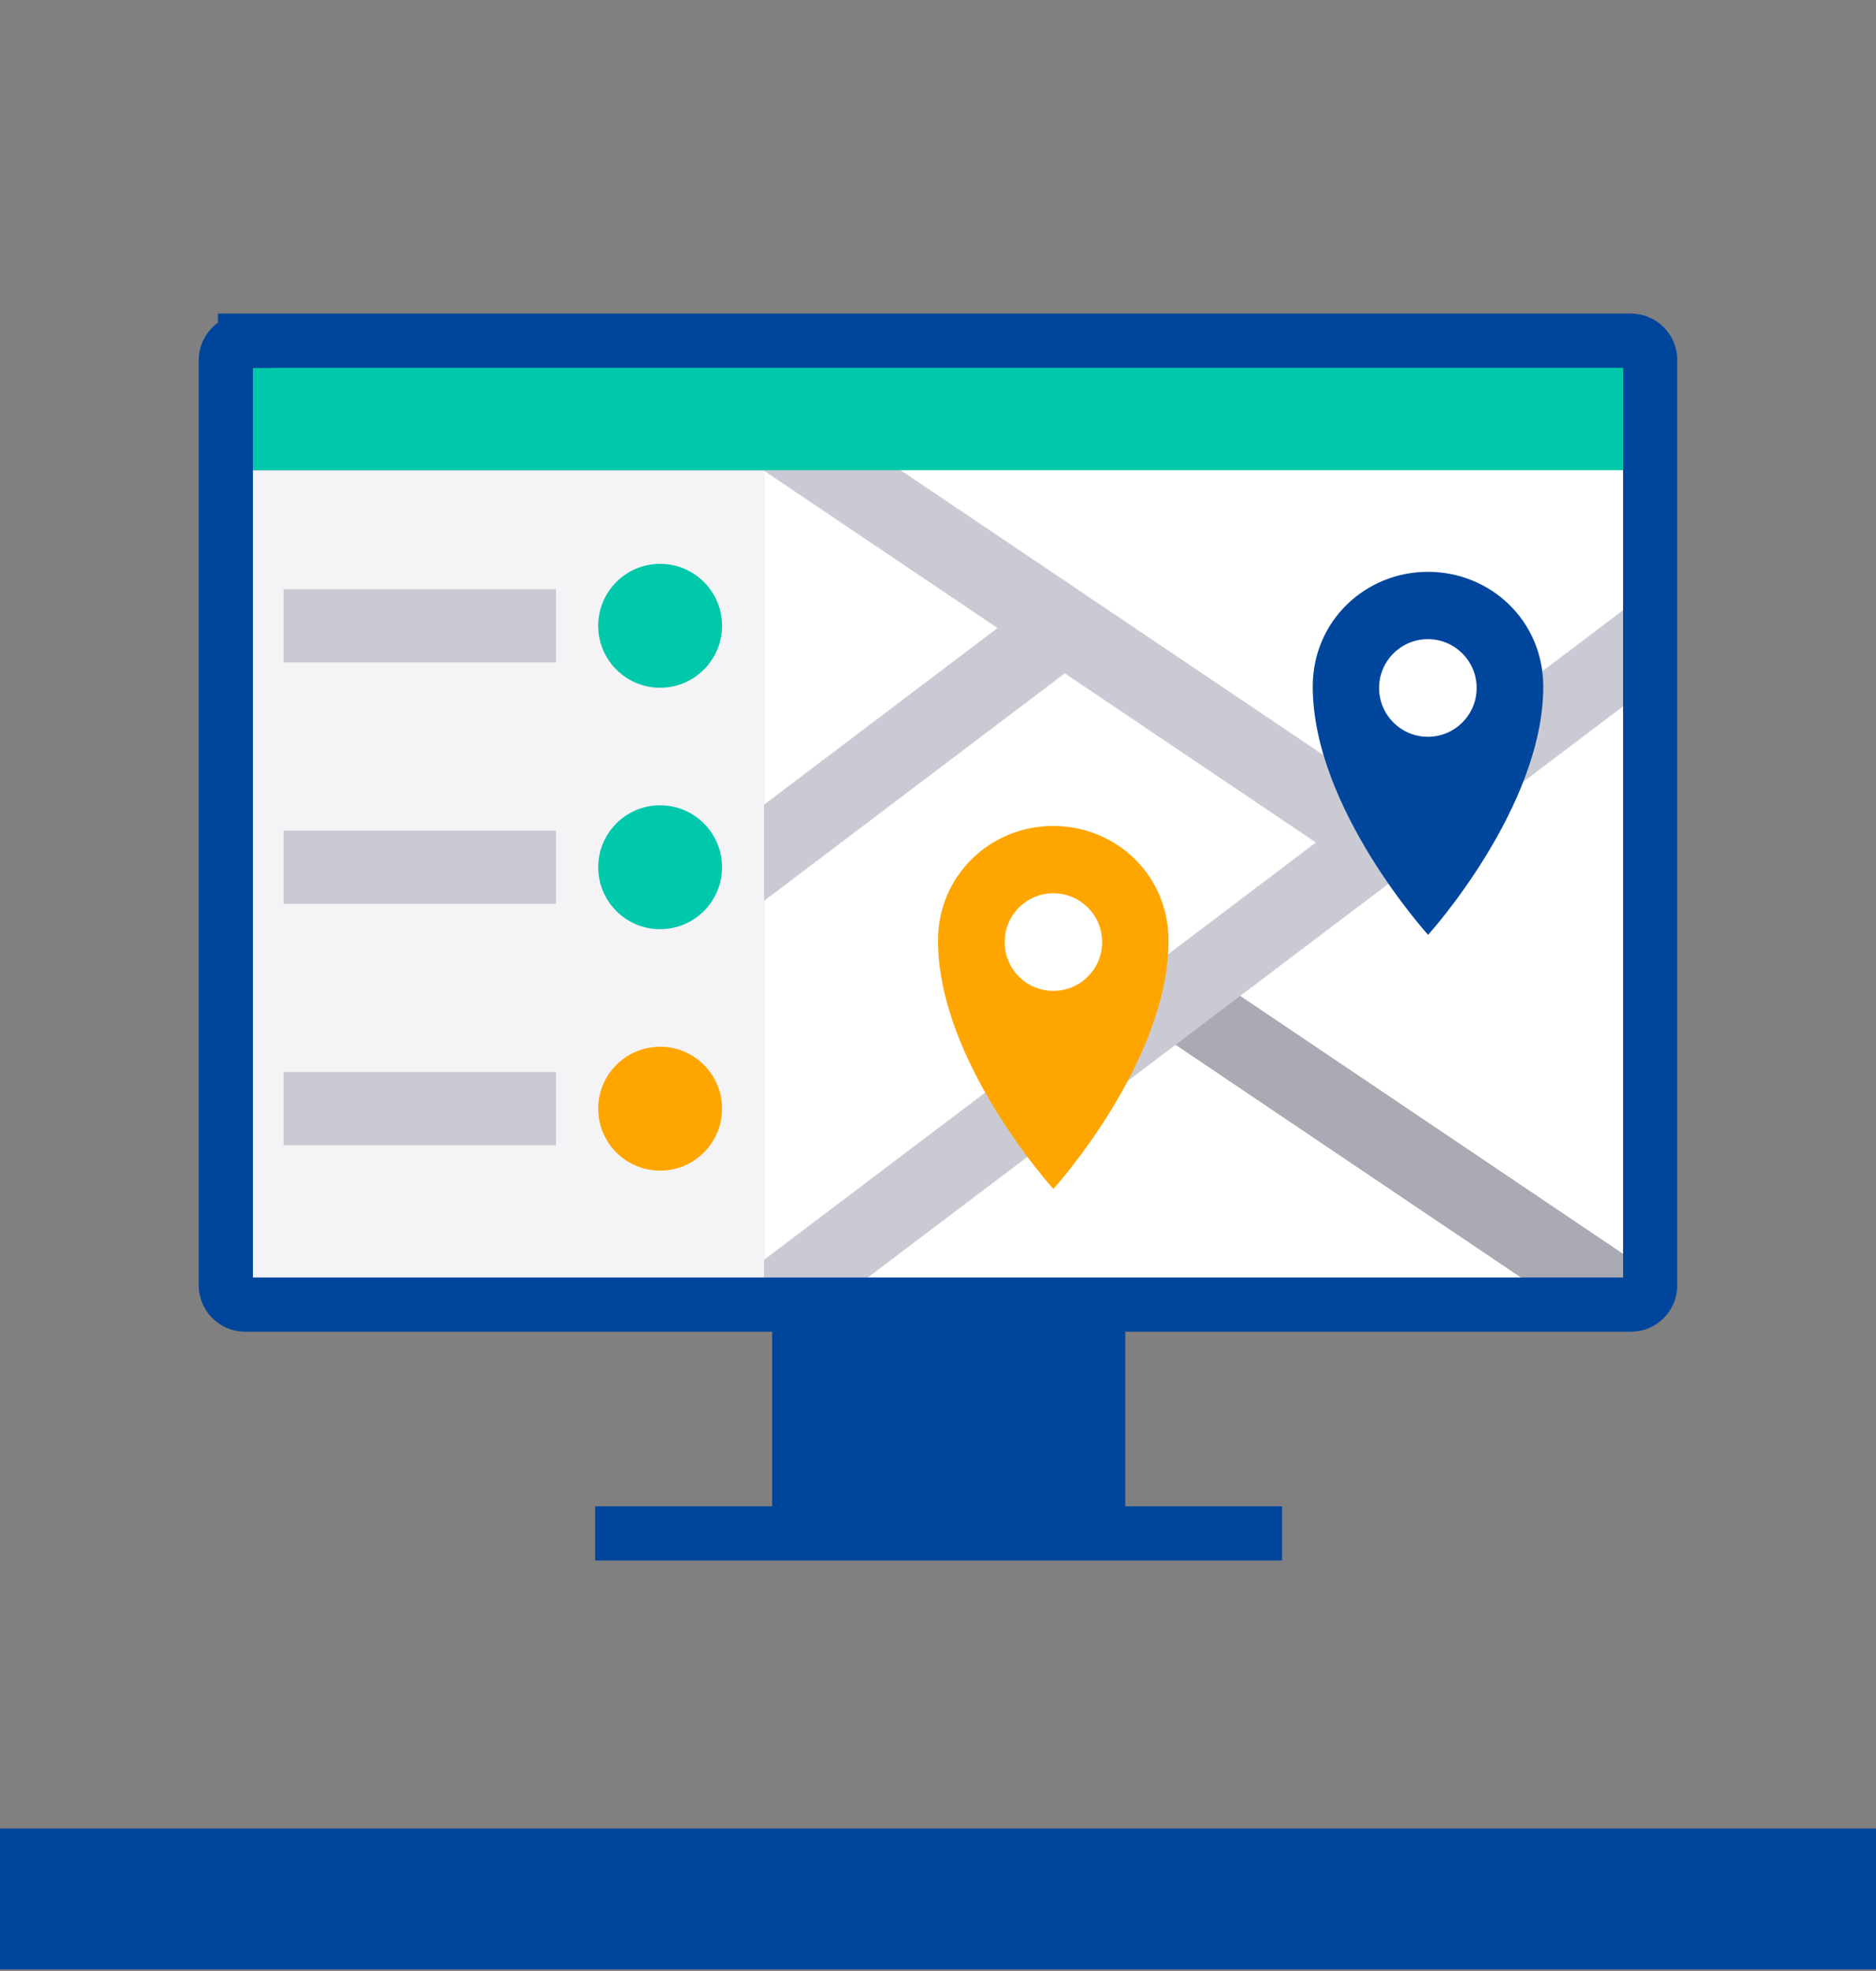
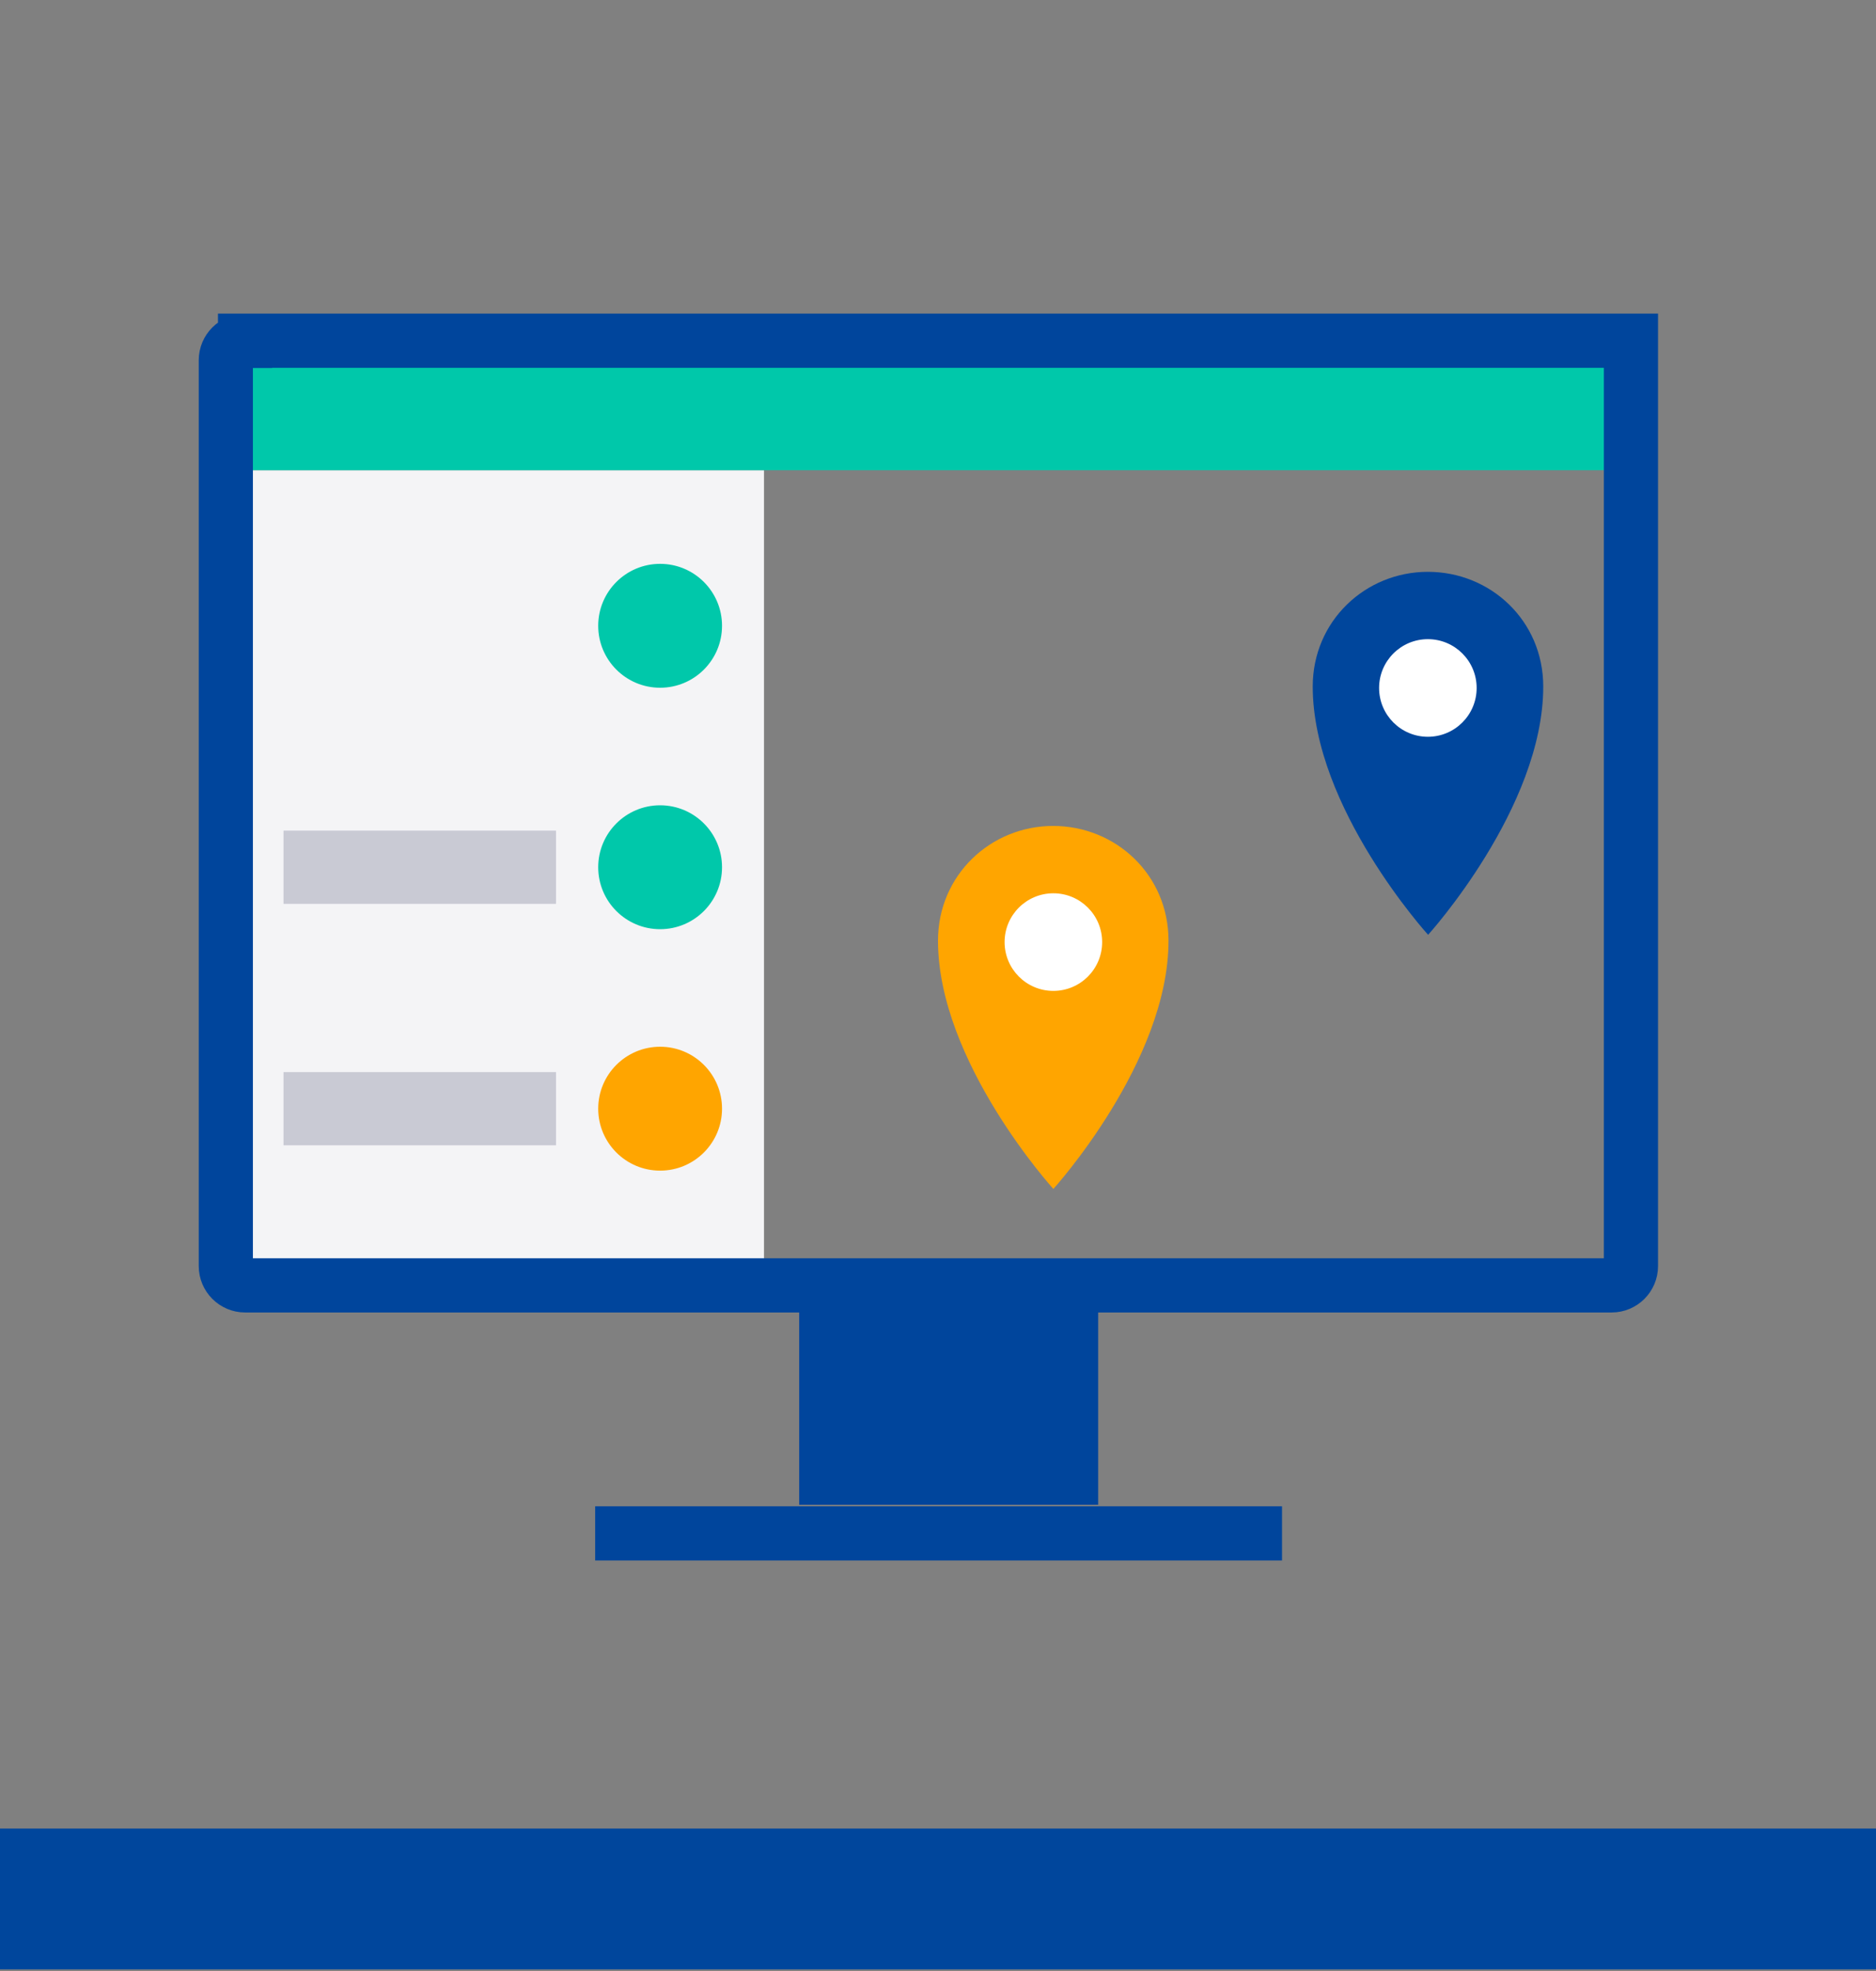
<svg xmlns="http://www.w3.org/2000/svg" id="c" width="80px" height="84px" viewBox="0 0 80 84">
  <rect x="0" y="0" width="80" height="84" fill="#808080" stroke="none" />
  <defs>
    <clipPath id="d">
-       <rect x="32.58" y="15.57" width="38.14" height="39.01" transform="translate(103.3 70.14) rotate(-180)" style="fill:none; stroke-width:0px;" />
-     </clipPath>
+       </clipPath>
  </defs>
  <rect x="10.25" y="20.04" width="22.33" height="34.8" style="fill:#f4f4f6; stroke-width:0px;" />
-   <rect x="32.58" y="15.57" width="38.14" height="40.04" transform="translate(103.3 71.17) rotate(-180)" style="fill:#fff; stroke-width:0px;" />
  <g style="clip-path:url(#d);">
-     <line x1="32.61" y1="18.11" x2="71.89" y2="-11.58" style="fill:none; stroke:#e0e1ed; stroke-linejoin:round; stroke-width:3.27px;" />
    <line x1="12.07" y1="51.85" x2="45.35" y2="26.69" style="fill:none; stroke:#c9cad4; stroke-linejoin:round; stroke-width:3.27px;" />
    <line x1="11.09" y1="3.62" x2="58.93" y2="35.83" style="fill:none; stroke:#c9cad4; stroke-miterlimit:10; stroke-width:3.27px;" />
    <line x1="32.36" y1="55.91" x2="68.09" y2="79.97" style="fill:none; stroke:#a9aab3; stroke-linejoin:round; stroke-width:3.27px;" />
    <line x1="50.18" y1="42.59" x2="76.08" y2="60.03" style="fill:none; stroke:#a9aab3; stroke-linejoin:round; stroke-width:3.27px;" />
    <polyline points="11.93 52.73 24.96 61.5 71.02 26.69" style="fill:none; stroke:#c9cad4; stroke-miterlimit:10; stroke-width:3.27px;" />
  </g>
  <path d="M60.9,39.84s-4.92-5.41-4.92-10.58c0-2.8,2.25-4.89,4.91-4.89,2.67,0,4.92,2.08,4.92,4.89,0,5.17-4.91,10.58-4.91,10.58Z" style="fill:#00469c; stroke-width:0px;" />
  <circle cx="60.89" cy="29.32" r="2.08" style="fill:#fff; stroke-width:0px;" />
  <path d="M44.92,50.67s-4.92-5.41-4.92-10.58c0-2.8,2.25-4.89,4.91-4.89,2.67,0,4.92,2.08,4.92,4.89,0,5.17-4.91,10.58-4.91,10.58Z" style="fill:orange; stroke-width:0px;" />
  <circle cx="44.92" cy="40.15" r="2.08" style="fill:#fff; stroke-width:0px;" />
  <rect x="34.08" y="55.65" width="12.75" height="8.48" style="fill:#00459c; stroke-width:0px;" />
-   <rect x="34.08" y="55.65" width="12.75" height="8.48" style="fill:none; stroke:#00459c; stroke-miterlimit:10; stroke-width:2.31px;" />
  <line x1="25.38" y1="65.35" x2="54.67" y2="65.35" style="fill:none; stroke:#00459c; stroke-miterlimit:10; stroke-width:2.31px;" />
  <rect x="10.65" y="15.57" width="58.72" height="4.47" style="fill:#00c8aa; stroke-width:0px;" />
  <circle cx="28.15" cy="26.67" r="2.64" style="fill:#00c8aa; stroke-width:0px;" />
  <circle cx="28.15" cy="36.96" r="2.64" style="fill:#00c8aa; stroke-width:0px;" />
  <circle cx="28.15" cy="47.25" r="2.64" style="fill:orange; stroke-width:0px;" />
-   <rect x="12.09" y="25.11" width="11.62" height="3.12" style="fill:#c9cad4; stroke-width:0px;" />
  <rect x="12.09" y="35.4" width="11.62" height="3.12" style="fill:#c9cad4; stroke-width:0px;" />
  <rect x="12.09" y="45.69" width="11.62" height="3.12" style="fill:#c9cad4; stroke-width:0px;" />
-   <path d="M10.45,14.52h59.1c.45,0,.82.37.82.82v39.44c0,.45-.37.82-.82.82H10.45c-.45,0-.82-.37-.82-.82V15.35c0-.45.37-.82.82-.82Z" style="fill:none; stroke:#00459c; stroke-miterlimit:10; stroke-width:2.31px;" />
+   <path d="M10.45,14.52h59.1v39.44c0,.45-.37.82-.82.82H10.45c-.45,0-.82-.37-.82-.82V15.35c0-.45.37-.82.82-.82Z" style="fill:none; stroke:#00459c; stroke-miterlimit:10; stroke-width:2.31px;" />
  <line x1="0" y1="80.93" x2="80" y2="80.93" style="fill:none; stroke:#00469c; stroke-width:6px;" />
</svg>